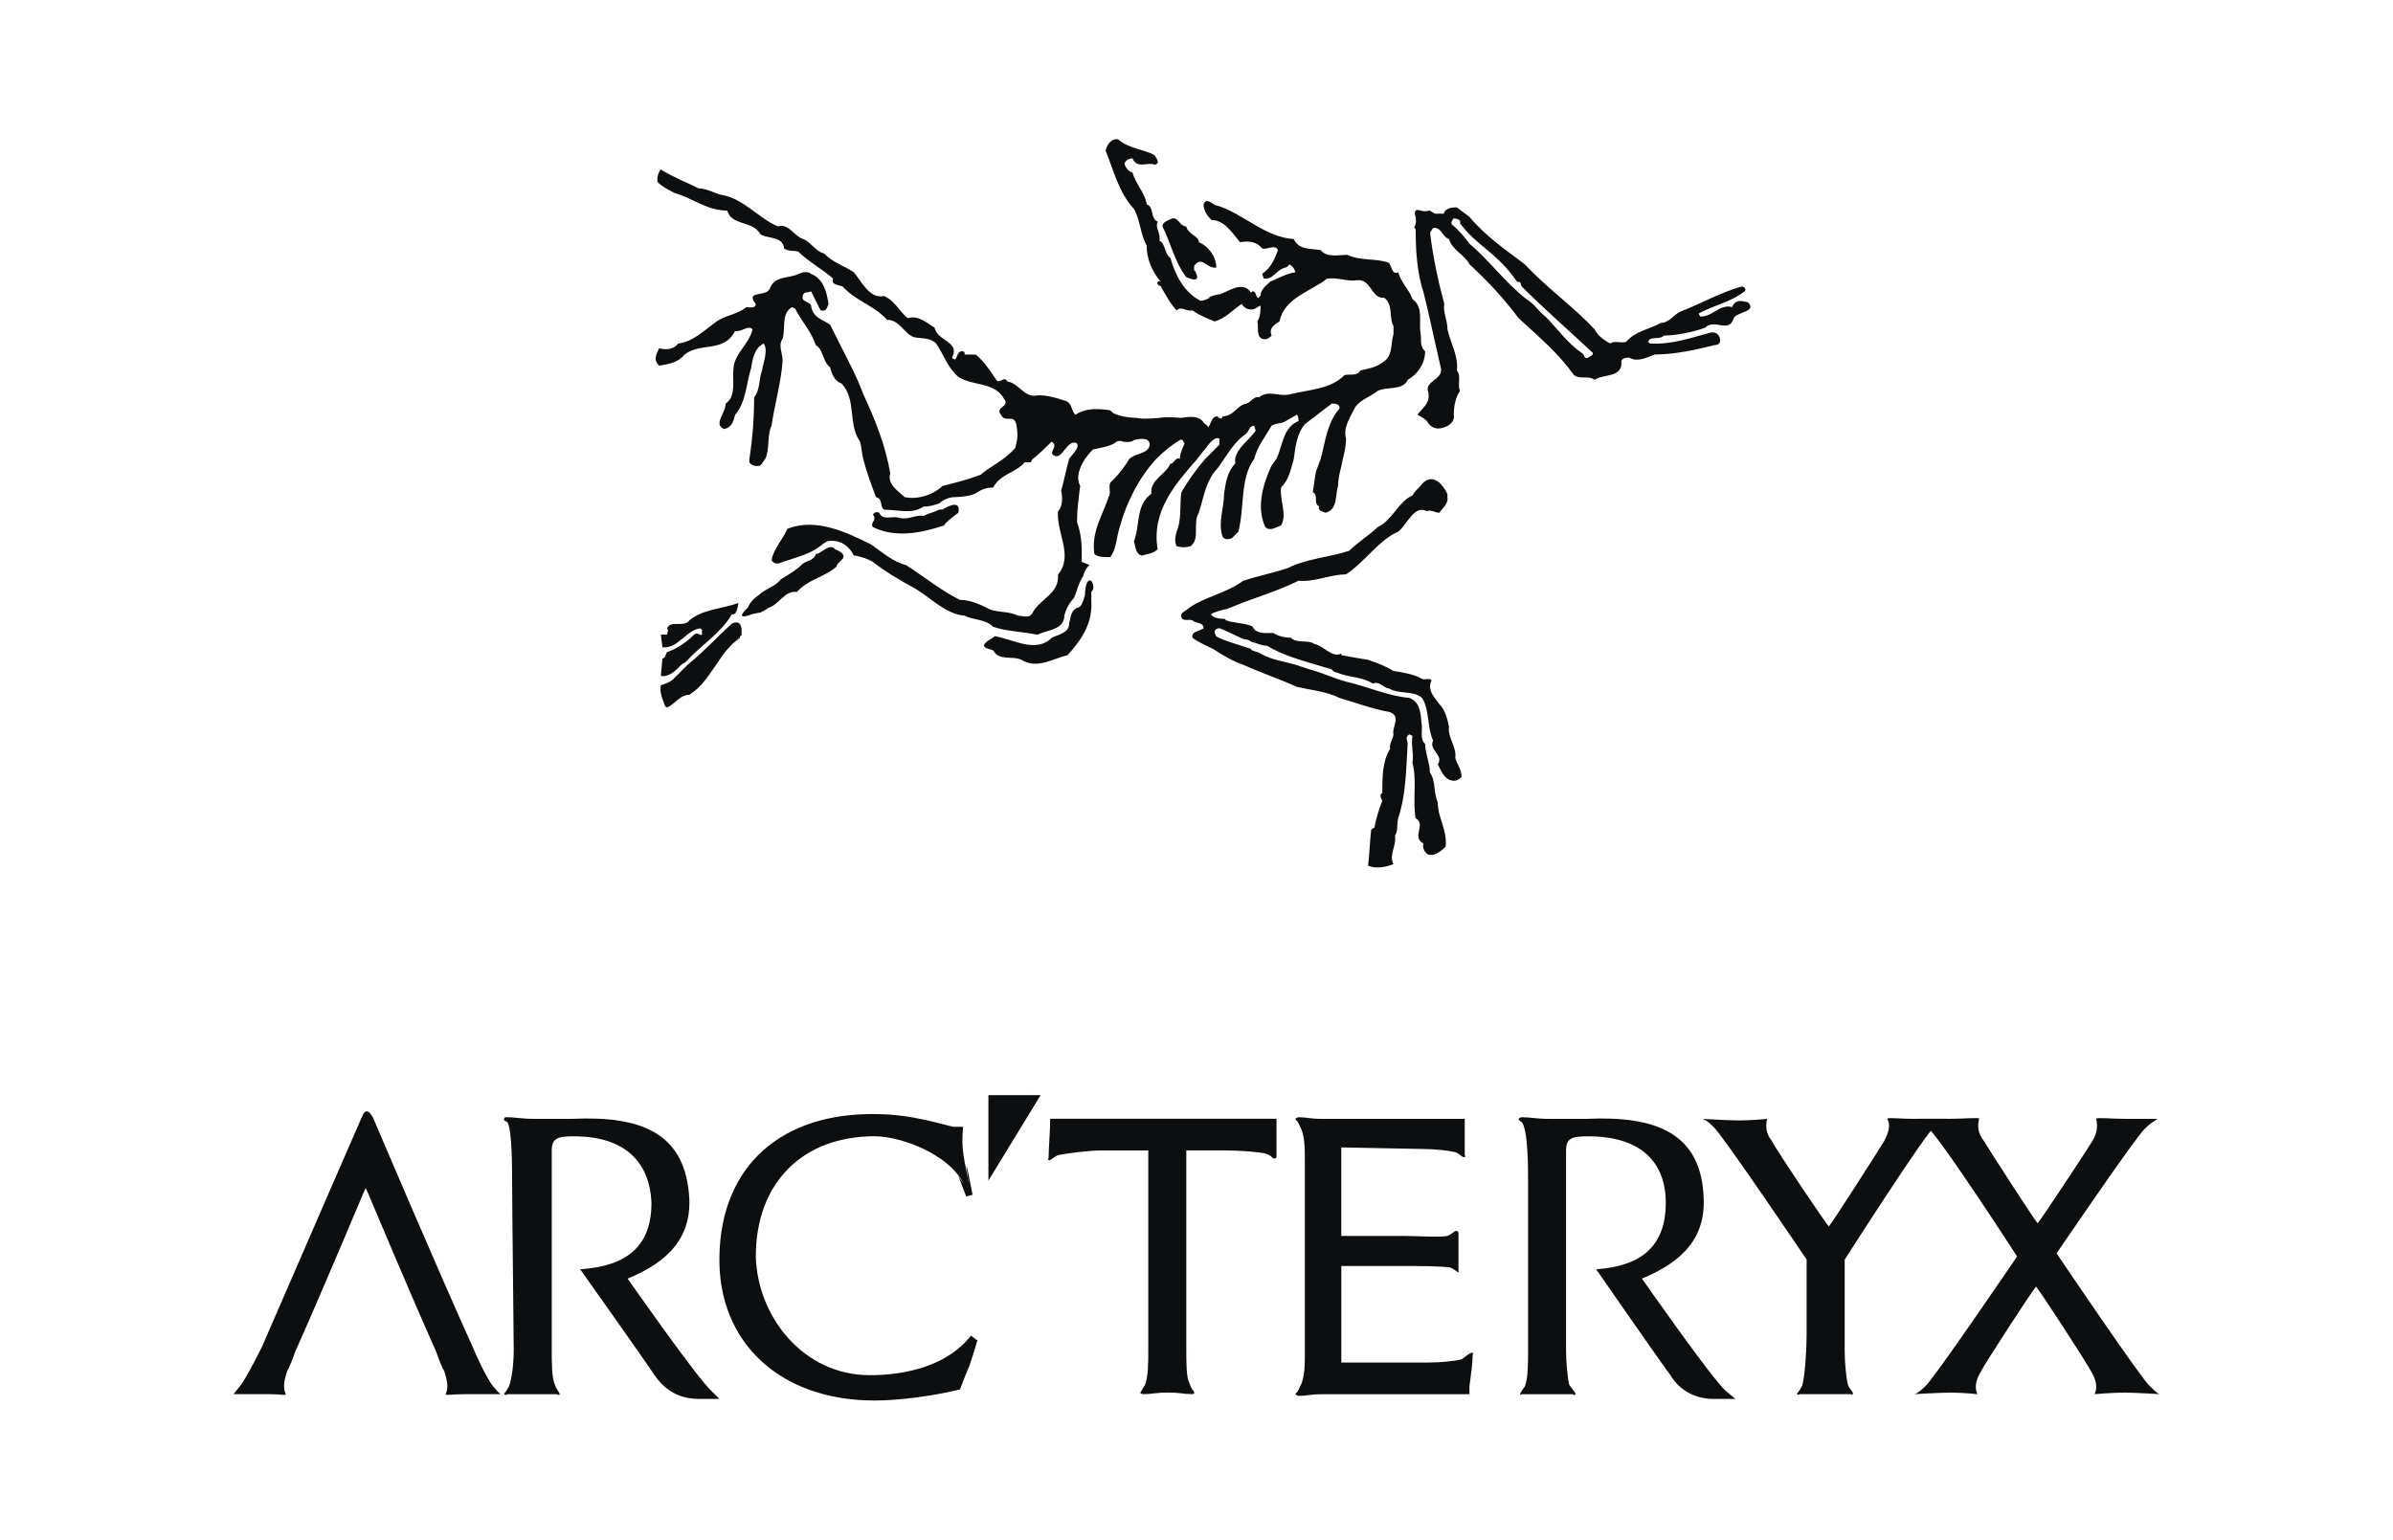
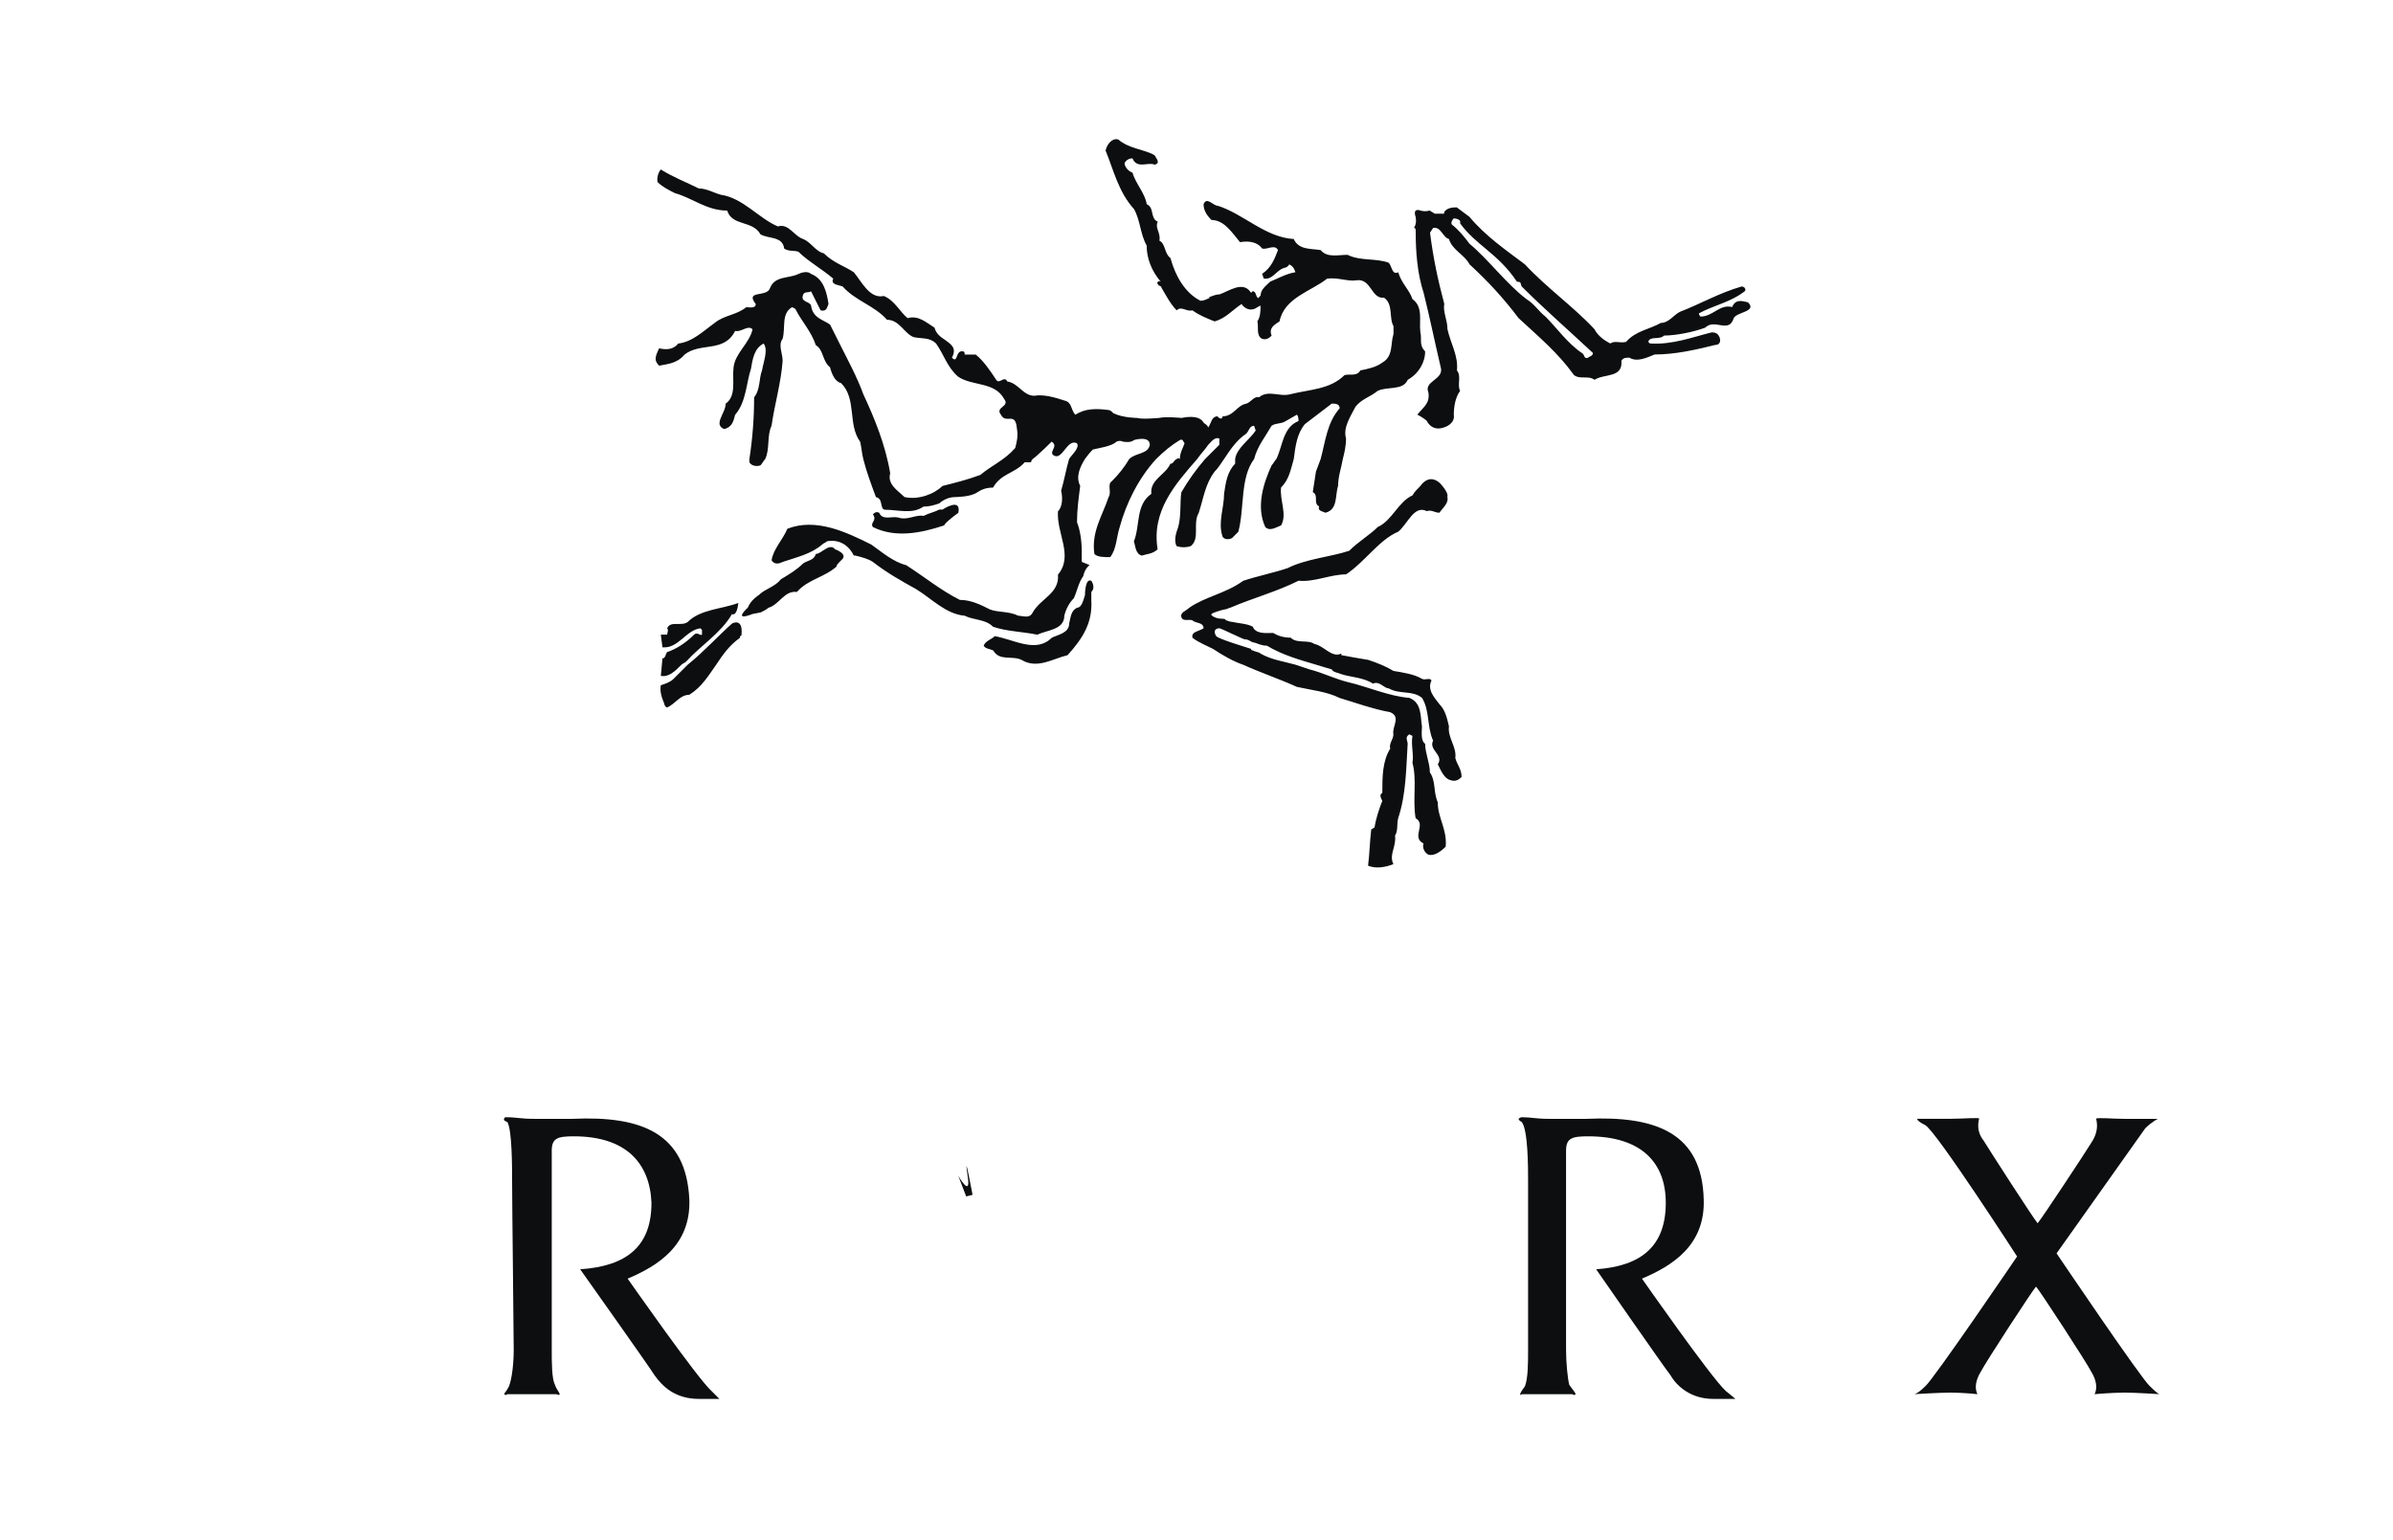
<svg xmlns="http://www.w3.org/2000/svg" id="Other" viewBox="0 0 460 296">
  <defs>
    <style>.cls-1{fill:#0c0e0f;fill-rule:evenodd;stroke-width:0px;}</style>
  </defs>
  <g id="arcteryx">
    <path class="cls-1" d="m146.19,117.75c.61-.3,1.22-.61,1.52-.91,2.13-.61,3.04-3.35,5.48-3.04,2.13-2.43,5.17-2.74,7.6-4.87,0-.31.31-.61.91-1.22,1.52-1.22-1.22-2.13-1.22-2.13-.61-.91-1.83,0-1.83,0-.61.31-1.22.91-1.83.91-.3,1.22-1.52,1.22-2.43,1.82-1.22,1.22-2.74,2.13-4.26,3.04-1.22,1.52-3.04,1.82-4.26,3.04,0,0-1.52.91-2.13,2.43,0,0-3.04,2.74.91,1.22l1.52-.3h0Zm-3.65,4.26c0,.3-.31.3-.31.3v.31c-2.13,1.52-3.35,3.35-4.56,5.17-1.52,2.13-2.74,4.26-5.17,5.78-1.82,0-2.74,1.82-4.26,2.43-.31,0-.61-.61-.61-.91,0,0-.91-1.82-.61-3.35.91-.3,1.83-.61,2.44-1.22.91-.91,1.83-1.82,2.74-2.74,3.04-2.43,5.78-5.48,8.52-7.91,0,0,2.13-1.22,1.82,2.13h0Zm-.61-6.09c-3.35,1.22-7.3,1.22-9.73,3.65-1.22.91-3.35-.3-3.95,1.22.31.31,0,.91,0,1.22h-1.22l.31,2.43c3.04.31,4.56-3.35,7.3-3.65l.3.31v.91c-.3.3-.91-.61-1.52,0-1.52,1.52-3.35,2.74-5.17,3.35-.31.31-.31,1.22-.91,1.22l-.31,3.35c1.52.31,2.74-.91,3.95-2.13.31-.31.61-.31.91-.61,2.74-3.04,6.69-5.47,8.82-9.13,0,0,.91.61,1.22-2.13h0Zm67.84-.61c.3,4.26-1.52,7.3-4.56,10.65-2.74.61-5.78,2.74-8.82.91-1.82-.91-4.26.3-5.47-1.83-.61-.3-1.52-.3-1.83-.91.31-.91,1.52-1.22,2.13-1.83,3.65.61,7.91,3.35,10.95.31,1.22-.61,3.35-.91,3.35-2.74.31-1.22.31-2.43,1.52-3.04.91,0,1.22-1.52,1.52-2.43,0,0,0-3.35,1.22-2.74,0,0,.91,1.22,0,2.13v1.52h0Zm-25.55-16.73c-1.22.91-2.43,1.82-2.74,2.43-4.56,1.52-9.43,2.43-13.69.31-.61-.91.91-1.22,0-2.43.31-.31.61-.61,1.22-.31.61,1.52,2.43.61,3.65.91,1.82.61,3.35-.61,4.87-.31,1.22-.61,1.82-.61,3.04-1.22h.61s3.65-2.43,3.04.61Zm92.48-5.78c-2.13-1.83-3.65.61-3.65.61-.61.61-1.22,1.22-1.52,1.82-2.74,1.22-3.95,4.87-6.69,6.09-1.52,1.52-3.65,2.74-5.48,4.56-3.65,1.22-8.22,1.52-11.87,3.35-2.74.91-5.78,1.52-8.52,2.43-3.35,2.44-7.3,3.04-10.35,5.17-.61.61-1.82.91-1.52,1.83.31.91,1.52.3,2.13.61.61.61,2.13.3,2.13,1.52-.91.61-2.43.61-2.13,1.83,1.22.91,2.74,1.52,3.95,2.13,1.83,1.22,3.95,2.43,5.78,3.04,3.35,1.52,6.99,2.74,10.34,4.26,2.74.61,5.78.91,8.21,2.13,3.04.91,6.39,2.13,9.73,2.74,2.13.91.31,2.74.61,4.26,0,.91-.91,1.82-.61,2.74-1.52,2.44-1.52,5.48-1.52,8.52-.61.31-.31.91,0,1.52-.61,1.52-1.21,3.35-1.52,5.17-.31,0-.31.3-.61.3-.31,2.74-.31,4.57-.61,7,1.52.61,3.35.31,4.87-.31-.91-1.83.61-3.35.31-5.48.61-.91.31-2.13.61-3.35,1.52-4.56,1.52-9.43,1.82-14.3,0-.61-.6-1.22.31-1.82l.61.3c-.31,1.83.31,3.65,0,5.17.91,3.35,0,7,.61,10.65,2.13,1.22-.91,3.65,1.52,4.87-.31.91.31,1.83.91,2.13.91.31,2.13-.3,3.35-1.52.31-3.35-1.52-5.48-1.52-8.52-.91-2.13-.31-3.95-1.52-5.78,0-1.83-.91-3.65-.91-5.48-.91-.61-.61-2.43-.61-3.35-.31-1.83,0-4.56-2.44-5.48-3.95-.31-7.91-2.13-11.86-3.04-2.44-.61-4.87-1.82-7.3-2.43l-2.74-.91c-2.13-.61-4.56-.91-6.69-2.13-.31-.31-.91-.31-1.52-.61,0,0-.31,0-.31-.3-.91-.31-6.08-1.83-6.69-2.44-.91-1.52.61-1.52.61-1.52.31,0,4.56,2.13,4.87,2.13.91,0,1.21.61,1.82.61.91.3,1.52.61,2.44.61,3.04,1.83,6.39,2.74,9.43,3.65.91.31,2.13.61,3.04.91.31.61,1.22.61,1.83.91,1.83.61,4.26.61,6.09,1.83,1.21-.61,2.13.91,3.04.91,2.13,1.22,4.56.31,6.39,1.83,1.52,2.43.91,5.48,2.13,8.21-.91,1.83,2.13,2.74.91,4.56.61,1.22,1.22,2.74,2.44,3.04.91.31,1.52,0,2.13-.61,0-1.52-.91-2.43-1.21-3.65.3-2.13-1.52-3.95-1.22-6.08-.31-1.22-.61-3.04-1.83-4.26-.91-1.22-2.43-2.74-1.52-4.56-.3-.61-1.21,0-1.82-.31-1.52-.91-3.65-1.22-5.48-1.52-1.52-.91-3.04-1.52-4.87-2.13-1.83-.31-3.65-.61-5.17-.91v-.31c-1.83.91-3.35-1.52-5.17-1.83-1.22-.91-3.35,0-4.56-1.22-1.22,0-2.44-.31-3.35-.91-1.22,0-3.35.31-3.96-1.22-1.21-.61-2.74-.61-3.95-.91-.61,0-.91-.3-1.22-.3,0-.31-.6-.31-.91-.31-.91,0-2.13-.61-1.83-.91s2.43-.91,2.74-.91.61-.31.91-.31c4.26-1.83,8.82-3.04,13.08-5.17,3.04.31,6.08-1.22,9.13-1.22,3.65-2.43,6.38-6.69,10.04-8.21,1.82-1.52,3.04-5.17,5.48-3.95.91-.31,1.52.31,2.43.31.61-.91,1.83-1.83,1.52-3.04.31-.91-1.52-2.74-1.52-2.74h0Zm-4.87-48.98c.31,0,.31.31.31.91,0,3.65.31,7.91,1.52,11.56,1.22,4.87,2.13,9.43,3.35,14.6.31,2.13-3.35,2.43-2.43,4.56.31,2.13-.91,2.74-2.13,4.26,0,0,1.22.61,1.83,1.22,0,0,.91,2.13,3.35,1.22,0,0,2.13-.61,1.83-2.44,0-1.52.31-3.35,1.21-4.56-.61-1.22.31-2.74-.61-3.95.31-2.74-1.21-5.17-1.82-7.91,0-1.82-.91-3.35-.61-4.87-1.22-4.56-2.13-8.82-2.74-13.69l.6-.91c1.52-.3,1.83,1.83,3.04,2.13.61,2.13,3.04,3.04,3.95,4.87,3.65,3.35,6.69,6.69,9.43,10.34,3.95,3.65,7.6,6.69,10.65,10.95,1.22.91,2.74,0,3.95.91,1.83-1.22,5.48-.3,5.17-3.65.31-.61.91-.61,1.52-.61,1.52.91,3.35,0,4.87-.61,3.95,0,7.91-.91,11.56-1.82.91,0,1.22-.61.91-1.52-.31-.61-.61-.91-1.52-.91-3.65.91-7.61,2.43-11.87,2.13l-.31-.3c.31-1.22,2.13-.31,3.04-1.22,2.13,0,5.48-.61,7.91-1.52,1.82-1.83,4.56,1.22,5.48-1.83.61-1.22,4.56-1.22,2.74-3.04-1.22-.3-2.43-.61-3.04.91-2.44-.61-3.65,1.83-6.09,1.83,0,0-.31-.31-.31-.61,2.74-1.52,6.09-2.13,8.82-4.26.31-.3,0-.91-.61-.91-4.26,1.22-7.91,3.35-11.86,4.87-1.22.61-2.13,2.13-3.65,2.13-2.13,1.22-4.87,1.52-6.69,3.65-1.22.3-2.13-.31-3.04.3-1.21-.61-2.43-1.52-3.04-2.74-3.95-4.26-9.13-7.91-13.38-12.47-3.65-2.74-7.61-5.47-10.65-9.13l-2.44-1.82c-.6,0-1.82,0-2.43.91v.3h-1.83c-.31-.3-.61-.3-.91-.61,0,0-.91.31-1.83,0,0,0-1.52-.61-.91,1.22,0,0,.3,1.21-.31,2.12h0Zm33.46,24.95c-.91.31-.61-.61-1.21-.91-2.74-1.83-4.87-4.87-7-7-1.22-.91-2.13-2.44-3.65-3.35-3.96-3.04-7.3-7.61-10.95-10.65-.91-1.22-2.13-2.74-3.35-3.65-.31-.3,0-.91.31-1.22.6,0,1.52.31,1.21.91,3.04,4.26,7.3,5.78,10.95,11.26.91,0,.61.31.91.91,4.26,4.26,9.13,8.52,13.69,12.78,0,.61-.61.61-.92.91h0Z" />
    <path class="cls-1" d="m234.41,56.6c1.82-.61,4.56-2.74,6.08-.31l.31-.31c.61,0,.61.91.91,1.22s.31-.31.61-.31c0-1.22.91-1.83,1.83-2.74,1.52-.61,3.04-1.52,4.87-1.82-.31-.91-.61-1.22-1.22-1.52,0,.3-.61.61-.61.61-1.83.31-2.43,2.43-4.26,2.13l-.31-.91c1.83-1.22,2.44-3.04,3.04-4.56-.6-1.22-2.13,0-3.04-.31-.91-1.22-2.43-1.52-4.26-1.22-1.52-1.82-3.04-4.26-5.48-4.26-.91-.91-1.52-1.83-1.52-3.04.61-1.52,1.83.31,2.74.31,4.87,1.52,9.13,6.08,14.6,6.39.91,2.13,3.35,1.82,5.17,2.13,1.22,1.52,3.35.91,5.17.91,2.43,1.22,5.48.61,7.91,1.52.61.61.61,2.43,1.83,1.83.61,2.13,2.13,3.35,2.74,5.17,2.13,1.52,1.22,4.26,1.52,6.39.31,1.22-.31,2.43.91,3.65,0,2.13-1.22,4.26-3.35,5.47-.91,2.13-3.95,1.22-5.78,2.13-1.52,1.22-3.04,1.52-4.26,3.04-.91,1.83-2.43,3.96-1.82,6.09,0,1.52-.31,2.74-.61,3.95-.31,1.83-.91,3.35-.91,5.17-.61,1.82,0,4.56-2.43,5.17-.61-.31-1.52-.31-1.22-1.22-1.22-.61,0-2.13-1.22-2.74l.61-3.95c.31-.91.61-1.52.91-2.43.91-3.35,1.22-7,3.65-9.73,0-.91-.91-.91-1.52-.91l-5.17,3.95c-1.52,1.82-1.82,4.26-2.13,6.69-.61,2.13-.91,3.96-2.44,5.48-.31,2.43,1.22,5.17,0,7.3-.91.31-2.13,1.22-3.04.31-1.83-3.95-.31-8.52,1.22-11.86.31-.31.61-.91.91-1.22,1.22-2.43,1.22-6.08,4.26-7.3,0-.3,0-.91-.31-1.22l-2.13,1.22c-.91.61-1.83.31-2.74.91-1.22,2.13-2.74,3.95-3.35,6.39-2.74,3.65-1.82,9.43-3.04,13.99l-1.22,1.22c-.61.31-1.52.31-1.82-.31-.91-2.74.3-5.47.3-8.21.31-2.13.61-4.26,2.13-5.78v-.91c.31-2.13,2.74-3.65,3.95-5.47l-.31-.91c-.91,0-.91.91-1.52,1.52-1.83,1.22-3.04,3.04-4.26,4.87-.6.91-1.21,1.83-1.82,2.43-1.83,2.43-2.13,5.17-3.04,7.91-1.22,2.13.31,4.87-1.52,6.39-.89.3-1.85.3-2.74,0-.61-1.22,0-2.74.31-3.65.61-2.13.31-4.87.61-6.69,1.32-2.27,2.84-4.41,4.56-6.39l2.74-2.74v-1.22c-.91-.31-1.52.61-2.13,1.22-.61.91-1.52,1.83-2.13,2.74-4.26,4.87-8.82,10.04-7.6,17.34-.91.91-2.13.91-3.04,1.22-1.22-.3-1.22-1.82-1.52-2.74,1.22-3.04.3-7,3.35-9.13-.31-2.74,2.74-3.65,3.65-5.78.61,0,.61-.61,1.22-.91,0,0,.31-.31.61,0,0-1.22.61-2.13.91-3.04-.3-.31-.3-.91-.91-.61-1.52.91-3.04,2.13-4.56,3.65-3.35,3.65-5.78,8.52-7,13.08-.61,1.82-.61,4.26-1.83,5.78-1.22,0-2.43,0-3.04-.61-.61-4.26,1.52-7.3,2.74-10.95.61-.91-.31-2.44.61-3.04,1.3-1.27,2.42-2.7,3.35-4.26,1.22-1.22,3.65-.91,3.95-2.74,0-1.83-3.04-.91-3.04-.91-.61.61-2.13.3-2.13.3-.61-.3-1.22,0-1.22,0-.91.91-3.35,1.22-4.56,1.52-.3.31-.61.61-1.52,1.82-.91,1.52-1.83,3.35-.91,5.17-.3,2.43-.61,4.56-.61,7,.61,1.52.91,3.65.91,5.48v2.13l1.51.61s-.91.61-1.22,2.13c-.91,1.22-1.22,3.04-1.82,4.26-.91.91-1.52,2.13-1.82,3.35,0,2.74-3.35,2.74-5.17,3.65-3.04-.61-5.78-.61-8.52-1.52-1.52-1.52-3.65-1.22-5.47-2.13-3.65-.31-6.39-3.35-9.43-5.17-2.74-1.52-5.47-3.04-8.21-5.17-.91-.61-2.13-.91-3.35-1.22h-.31c-1.82-3.65-5.17-2.74-5.17-2.74-.31.31-.61.31-.91.61-2.13,1.83-4.87,2.43-7.6,3.35-.61.31-1.52.61-2.13-.3.3-2.13,2.13-3.95,3.04-6.08,5.47-2.13,11.26.61,16.12,3.04,2.13,1.52,4.26,3.35,6.69,3.95,3.35,2.13,6.69,4.87,10.34,6.69,2.13,0,3.95.91,5.78,1.83,1.52.61,3.65.31,5.47,1.22.91,0,2.13.61,2.74-.61,1.52-2.74,5.17-3.65,4.87-7.3,3.04-3.65-.31-7.91,0-12.17.91-.91.91-2.74.61-3.95.61-2.13.91-3.95,1.52-6.09.31-.61,2.13-2.13,1.52-3.04-1.83-.91-2.74,3.04-4.26,2.43s.91-1.83-.61-2.74c0,0-2.43,2.44-3.65,3.35-.31.31-.31.61-.31.61h-1.22c-1.82,2.13-4.56,2.13-6.08,4.87-1.22,0-2.13.31-3.04.91-1.22.91-4.26.91-4.26.91-1.83,0-3.04,1.22-3.04,1.22-.91.31-1.82.61-3.04.61-2.13,1.52-4.87.61-7.3.61-1.22,0-.31-2.13-1.83-2.43-.91-2.44-1.82-4.87-2.43-7.3-.31-1.22-.31-2.13-.61-3.35-2.43-3.35-.61-8.21-3.65-11.26-1.22-.31-1.83-1.82-2.13-3.04-1.52-1.22-1.22-3.35-2.74-4.26-.91-2.74-2.74-4.56-3.95-7l-.61-.31c-2.13,1.22-1.22,3.95-1.82,6.08-.91,1.22,0,2.74,0,4.26-.31,4.26-1.52,8.21-2.13,12.47-.91,1.82-.31,4.56-1.22,6.39-.3.31-.61.91-.91,1.22-.91.3-1.83,0-2.13-.61v-.61c.61-3.95.91-7.91.91-11.86,1.22-1.52.91-3.65,1.52-5.17.31-1.82,1.22-3.95.31-5.17-1.83.91-2.13,3.04-2.44,4.87-.91,2.74-.91,6.39-3.04,8.82-.31,1.22-.61,2.44-2.13,2.74-2.13-.91.31-3.04.31-4.87,2.13-1.52,1.22-4.56,1.52-7,.31-2.74,3.04-4.56,3.65-7.3-.91-.91-2.13.61-3.35.31-2.13,4.26-6.69,2.13-9.73,4.56-1.52,1.83-3.65,1.83-4.87,2.13-.91-.91-.91-1.52,0-3.35,1.22.31,2.74.31,3.65-.91,2.74-.3,4.87-2.43,7-3.95,1.82-1.52,4.26-1.52,6.09-3.04.61,0,1.82.31,1.82-.61-2.13-2.74,2.13-1.22,2.74-3.04.91-2.43,3.65-1.82,5.47-2.74.61-.3,1.83-.61,2.43,0,2.44.91,3.04,3.65,3.35,5.78-.3.61-.3,1.52-1.52,1.22l-1.83-3.65c-.61.31-1.22,0-1.52.61-.61,1.52,1.22,1.22,1.52,2.13.31,2.43,2.44,2.74,3.65,3.65l1.83,3.65c1.52,3.04,3.35,6.39,4.56,9.73,2.13,4.56,4.26,9.74,5.17,15.21-.61,2.13,1.52,3.35,2.74,4.56,2.74.61,5.78-.61,7.3-2.13,2.44-.61,4.87-1.22,7.3-2.13,2.13-1.82,4.56-2.74,6.69-5.17.3-1.22.61-2.13.3-3.95-.3-3.04-2.13-.61-3.04-2.44-1.22-1.52,1.82-1.52.61-3.04-1.83-3.35-6.08-2.43-8.82-4.26-2.13-1.83-2.74-4.26-4.26-6.39-1.22-1.22-2.74-.91-4.26-1.22-1.82-.61-2.74-3.35-5.17-3.35-2.43-2.74-6.09-3.65-8.52-6.39-.61-.3-2.43-.3-1.82-1.52-2.13-1.83-4.87-3.35-6.69-5.17-.91-.31-1.82,0-2.74-.61-.3-2.43-3.04-1.82-4.56-2.74-1.52-2.74-5.47-1.52-6.39-4.56-3.95,0-6.69-2.43-10.04-3.35-1.22-.61-2.43-1.22-3.35-2.13,0,0-.3-1.22.61-2.43,2.44,1.52,4.87,2.43,7.3,3.65,1.52,0,3.04.91,4.26,1.22,4.26.61,7.3,4.56,10.95,6.08,2.13-.61,3.04,1.83,4.87,2.43,1.52.61,2.43,2.43,3.96,2.74,1.82,1.82,3.95,2.43,5.78,3.65,1.52,1.82,3.04,5.17,5.78,4.56,2.13.91,3.04,3.04,4.56,4.26,2.13-.61,3.65.91,5.17,1.83.31,1.22,1.22,1.82,2.13,2.43,1.22.91,2.13,1.52,1.22,3.35,1.22,1.22.61-1.52,2.13-1.22.31,0,.31.31.31.61h2.13c1.52,1.22,2.74,3.04,3.95,4.87.61.91,1.52-.91,2.13.31,2.13.31,3.04,2.74,5.17,2.74,1.83-.31,3.95.31,5.78.91,1.52.31,1.22,1.82,2.13,2.74,1.83-1.22,3.95-1.22,6.39-.91.3,0,.61.31.91.61,1.83.91,4.56.91,4.56.91.91.31,4.26,0,4.26,0,1.22-.3,4.26,0,4.26,0,3.04-.61,3.95.31,4.26.91.31.31.61.31.91.91.61-.91.61-2.13,1.83-2.13,0,.3.31.3.31.3.31.31.61,0,.61-.3,2.13,0,2.74-2.13,4.56-2.43.91-.3,1.52-1.52,2.43-1.22,1.83-1.52,3.95,0,6.09-.61,3.65-.91,7.6-.91,10.34-3.65.91-.31,2.43.31,3.04-.91,1.52-.31,3.04-.61,4.26-1.52,2.13-1.22,1.52-3.65,2.13-5.48v-1.52c-.91-1.52,0-4.26-1.83-5.47-2.43.31-2.43-3.65-5.17-3.35-1.82.31-3.65-.61-5.78-.3-3.04,2.43-8.22,3.65-9.13,8.21-.91.61-2.13,1.22-1.52,2.74-.31.3-.91.91-1.83.61-1.22-.61-.61-2.43-.91-3.35.61-.91.61-2.13.61-3.04l-.61.31c-1.22.91-2.43.31-3.04-.61-1.83,1.22-3.04,2.74-5.17,3.35-1.52-.61-3.04-1.22-4.26-2.13-1.22.3-2.13-.91-3.04,0-1.22-1.22-2.13-3.04-3.04-4.56h.31c-.61,0-1.22-.61-.91-.91,0,0,.31-.31.61,0-1.82-2.13-2.74-4.56-2.74-7-1.22-2.13-1.22-4.87-2.43-7-3.04-3.35-3.95-7.6-5.47-11.26.3-1.22,1.22-2.43,2.43-2.13,2.13,1.83,4.87,1.83,7,3.04.31.61,1.22,1.52,0,1.82-1.22-.61-3.35.91-4.26-1.22-.64-.01-1.23.34-1.52.91,0,.61.61,1.52,1.52,1.83.61,2.13,2.43,3.95,2.74,6.08,1.52.61.61,2.74,2.13,3.35-.61,1.22.61,2.13.31,3.65,1.22.61.91,2.44,2.13,3.35.91,3.35,2.74,6.69,5.78,8.21.61,0,1.22-.3,1.82-.61h-.31s1.21-.62,2.12-.62h0Z" />
-     <path class="cls-1" d="m229.85,52.35s0-.31-.3-.31v-.91c1.52-2.13,2.43.61,4.26.31,0-1.82-1.22-3.95-3.35-4.87,0-1.22-2.13-1.52-2.43-3.04-1.22,0-1.52-1.83-2.74-1.52-.61.31-1.83.61-1.83,1.52,1.52,3.04,2.43,7,4.56,9.73,0,0,3.04,1.52,1.82-.91h0Zm-39.85,158.18v16.43l10.04-16.43h-10.04Zm-3.65,52.02c-.91,2.13-1.82,4.56-1.82,4.56-4.87,1.21-11.56,2.13-16.43,2.13-18.25,0-30.12-11.26-29.81-27.68.3-17.65,12.17-27.69,30.11-27.38,7,0,13.08,2.13,14.91,2.44h1.83s-.31,2.43,0,4.87c.31,2.74,1.22,5.48,1.22,7.91,0,.61-.61-.31-.61-.31-1.52-6.38-11.86-10.65-17.64-10.65-13.69,0-22.82,8.82-22.82,23.12.31,11.56,9.13,22.81,21.9,22.81,7,0,14.91-1.82,19.47-7.6l1.22.91s-.61,2.13-1.52,4.87h0Zm71.49-24.95h11.87c2.43,0,7.3.31,8.52,0,.91-.31,1.52-1.22,1.82-.91.31,0,.31.31.31.31v7.6c-.31,0-.31-.31-1.52-.91-1.52-.31-6.69-.31-9.13-.31h-11.87v18.56h16.73c2.43,0,5.17-.31,6.38-.61.91-.61,1.83-1.52,2.13-1.22.31,0,0,.31,0,.31,0,1.83-.31,3.65-.61,6.09v1.52h-28.29c-2.44,0-2.74.31-4.56.31,0,0-.31,0-.61-.31,0-.3.31,0,.91-1.52.91-1.52.91-4.26.91-6.69v-36.51c0-2.43,0-5.17-.91-6.69-.61-1.52-.91-1.22-.91-1.52.31-.31.61-.31.61-.31,1.82,0,2.13.31,4.56.31h27.38v7s.31.31,0,.31c-.31.31-.91-.61-1.82-.91-1.22-.31-3.96-.61-6.09-.61l-15.82-.31v17.04h0Zm-186.17-22.82s13.08,30.73,19.17,44.11c1.52,3.65,3.35,7,3.95,7.61,1.22,1.52,1.52,1.52,1.52,1.52h-7c-2.44,0-3.65.31-3.65,0,.61-1.21.31-2.74-.31-4.56-.31-.31-1.22-2.74-1.52-3.65-4.26-9.43-13.08-30.42-13.08-30.42-.61-1.22-.31-1.22-.91,0,0,0-8.82,20.99-13.08,30.42-.31.91-1.22,3.35-1.52,3.65-.61,1.83-.91,3.35-.31,4.56,0,.31-.91,0-3.04,0h-7l1.22-1.52c.61-.61,2.43-3.95,4.26-7.61,5.78-13.38,19.17-44.11,19.17-44.11.61-1.52,1.22-1.52,2.13,0h0Zm149.06,6.39v38.33c0,2.44,0,5.17-.61,6.69l-.91,1.52c0,.3.61.3.61.3,1.83,0,2.13-.3,4.87-.3,2.13,0,2.74.3,4.56.3,0,0,.31,0,.31-.3s-.61-.61-.91-1.83c-.61-.91-.61-3.95-.61-6.39v-38.33h7.6c2.44,0,6.69.31,7.61.61,1.22.31,1.52,1.22,1.83.91.3,0,.3-.31.3-.31v-7.3h-43.5c0,2.13-.31,5.78-.31,7.61,0,0-.31.31,0,.31.31.3.91-.61,1.83-.91,1.22-.31,5.78-.91,8.21-.91h9.13Zm126.55,20.99v14.6c0,2.43-.31,8.21-.91,9.73-.61,1.22-.91,1.22-.91,1.52s.61,0,.61,0h9.74s.31.31.31,0c.31-.3-.61-.91-.91-1.82-.31-1.22-.61-4.26-.61-6.39v-17.64s16.12-25.25,17.34-25.55c1.82-.31,2.43-1.52,2.43-1.52h-6.69c-2.44,0-4.87-.31-4.87,0,.61,1.22.31,2.44-.61,4.26-.91,1.52-10.04,15.82-10.65,16.43-.61-.61-10.04-14.6-10.95-16.43-1.22-1.52-1.22-3.04-.91-4.26.31,0-3.04.31-5.48.31-2.13,0-6.99-.31-6.99-.31,0,0,.61,0,2.13,1.52,1.53,1.22,17.95,25.55,17.95,25.55h0Z" />
-     <path class="cls-1" d="m395.33,240.95s16.43,24.34,17.95,25.55c1.52,1.52,1.83,1.52,1.83,1.52,0,0-4.56-.3-6.69-.3-2.43,0-5.78.3-5.78.3.6-1.21.31-2.74-.61-4.26-.91-1.82-10.04-15.82-10.65-16.42-.61.61-9.73,14.6-10.65,16.42-.91,1.52-1.22,3.04-.61,4.26,0,0-2.74-.3-5.17-.3-2.13,0-6.99.3-6.99.3,0,0,.6,0,2.13-1.52,1.52-1.22,17.65-24.95,17.65-24.95,0,0-15.51-24.03-17.65-25.25-1.82-.91-1.52-1.22-1.52-1.22h6.39c2.44,0,5.78-.31,5.48,0-.31,1.22-.31,2.74.91,4.26.91,1.52,9.73,15.21,10.34,15.82.61-.61,9.43-13.99,10.34-15.51,1.21-1.82,1.21-3.35.91-4.56,0-.31,3.04,0,5.47,0h6.39s-1.22.61-2.43,1.83c-1.53,1.22-17.04,24.03-17.04,24.03h0Zm-88.52,3.04s13.08,18.86,14.3,20.38c1.22,2.13,3.95,4.56,8.21,4.56h4.26s-.31-.31-1.83-1.52c-2.74-2.44-16.12-21.6-16.12-21.6,5.78-2.44,12.17-6.39,11.87-15.21-.31-12.77-9.13-16.12-22.51-15.51h-7.3c-2.44,0-3.35-.31-5.17-.31,0,0-.31,0-.61.31,0,.31.61.61.61.61,1.22,1.52,1.22,8.82,1.22,11.26v32.55c0,2.44,0,5.48-.61,7q-.91,1.22-.91,1.52c0,.31.31,0,.31,0h9.73s.31.31.61,0c0-.3-.61-.91-1.22-1.82-.31-1.22-.61-4.26-.61-6.69v-38.33c0-2.44,1.22-2.74,4.26-2.74,10.34,0,14.91,5.17,14.91,12.78,0,8.21-4.56,12.17-13.38,12.78h0Zm-195.3,0s13.38,18.86,14.3,20.38c1.52,2.13,3.95,4.56,8.52,4.56h3.96l-1.52-1.52c-2.74-2.44-16.12-21.6-16.12-21.6,5.78-2.44,12.17-6.39,11.86-15.21-.61-12.77-9.13-16.12-22.51-15.51h-7.3c-2.74,0-3.35-.31-5.48-.31,0,0-.3,0-.3.31-.31.31.61.61.61.61.91,1.52.91,8.82.91,11.26,0,4.87.31,28.9.31,32.55,0,2.44-.31,5.48-.91,7-.61,1.22-.91,1.22-.91,1.52.3.31.61,0,.61,0h9.43s.61.31.61,0-.61-.91-.91-1.82c-.61-1.22-.61-4.26-.61-6.69v-38.33c0-2.44,1.22-2.74,4.26-2.74,10.04,0,14.6,5.17,14.91,12.78,0,8.21-4.56,12.17-13.69,12.78h0Zm72.7-17.95s2.43,4.26,1.83.31c-.91-6.39.91,3.35.91,3.35l-1.22.31-1.52-3.96h0Z" />
+     <path class="cls-1" d="m395.33,240.95s16.43,24.34,17.95,25.55c1.52,1.52,1.83,1.52,1.83,1.52,0,0-4.56-.3-6.69-.3-2.43,0-5.78.3-5.78.3.6-1.21.31-2.74-.61-4.26-.91-1.82-10.04-15.82-10.65-16.42-.61.61-9.73,14.6-10.65,16.42-.91,1.52-1.22,3.04-.61,4.26,0,0-2.74-.3-5.17-.3-2.13,0-6.99.3-6.99.3,0,0,.6,0,2.13-1.52,1.52-1.22,17.65-24.95,17.65-24.95,0,0-15.51-24.03-17.65-25.25-1.82-.91-1.52-1.22-1.52-1.22h6.39c2.44,0,5.78-.31,5.48,0-.31,1.22-.31,2.74.91,4.26.91,1.52,9.73,15.21,10.34,15.82.61-.61,9.43-13.99,10.34-15.51,1.21-1.82,1.21-3.35.91-4.56,0-.31,3.04,0,5.47,0h6.39s-1.22.61-2.43,1.83h0Zm-88.52,3.04s13.08,18.86,14.3,20.38c1.22,2.13,3.95,4.56,8.21,4.56h4.26s-.31-.31-1.83-1.52c-2.74-2.44-16.12-21.6-16.12-21.6,5.78-2.44,12.17-6.39,11.87-15.21-.31-12.77-9.13-16.12-22.51-15.51h-7.3c-2.44,0-3.35-.31-5.17-.31,0,0-.31,0-.61.31,0,.31.61.61.61.61,1.22,1.52,1.22,8.82,1.22,11.26v32.55c0,2.44,0,5.48-.61,7q-.91,1.22-.91,1.52c0,.31.31,0,.31,0h9.73s.31.31.61,0c0-.3-.61-.91-1.22-1.82-.31-1.22-.61-4.26-.61-6.69v-38.33c0-2.44,1.22-2.74,4.26-2.74,10.34,0,14.91,5.17,14.91,12.78,0,8.21-4.56,12.17-13.38,12.78h0Zm-195.3,0s13.38,18.86,14.3,20.38c1.52,2.13,3.95,4.56,8.52,4.56h3.96l-1.52-1.52c-2.74-2.44-16.12-21.6-16.12-21.6,5.78-2.44,12.17-6.39,11.86-15.21-.61-12.77-9.13-16.12-22.51-15.51h-7.3c-2.74,0-3.35-.31-5.48-.31,0,0-.3,0-.3.31-.31.31.61.61.61.61.91,1.52.91,8.82.91,11.26,0,4.87.31,28.9.31,32.55,0,2.44-.31,5.48-.91,7-.61,1.22-.91,1.22-.91,1.52.3.31.61,0,.61,0h9.43s.61.31.61,0-.61-.91-.91-1.82c-.61-1.22-.61-4.26-.61-6.69v-38.33c0-2.44,1.22-2.74,4.26-2.74,10.04,0,14.6,5.17,14.91,12.78,0,8.21-4.56,12.17-13.69,12.78h0Zm72.7-17.95s2.43,4.26,1.83.31c-.91-6.39.91,3.35.91,3.35l-1.22.31-1.52-3.96h0Z" />
  </g>
</svg>